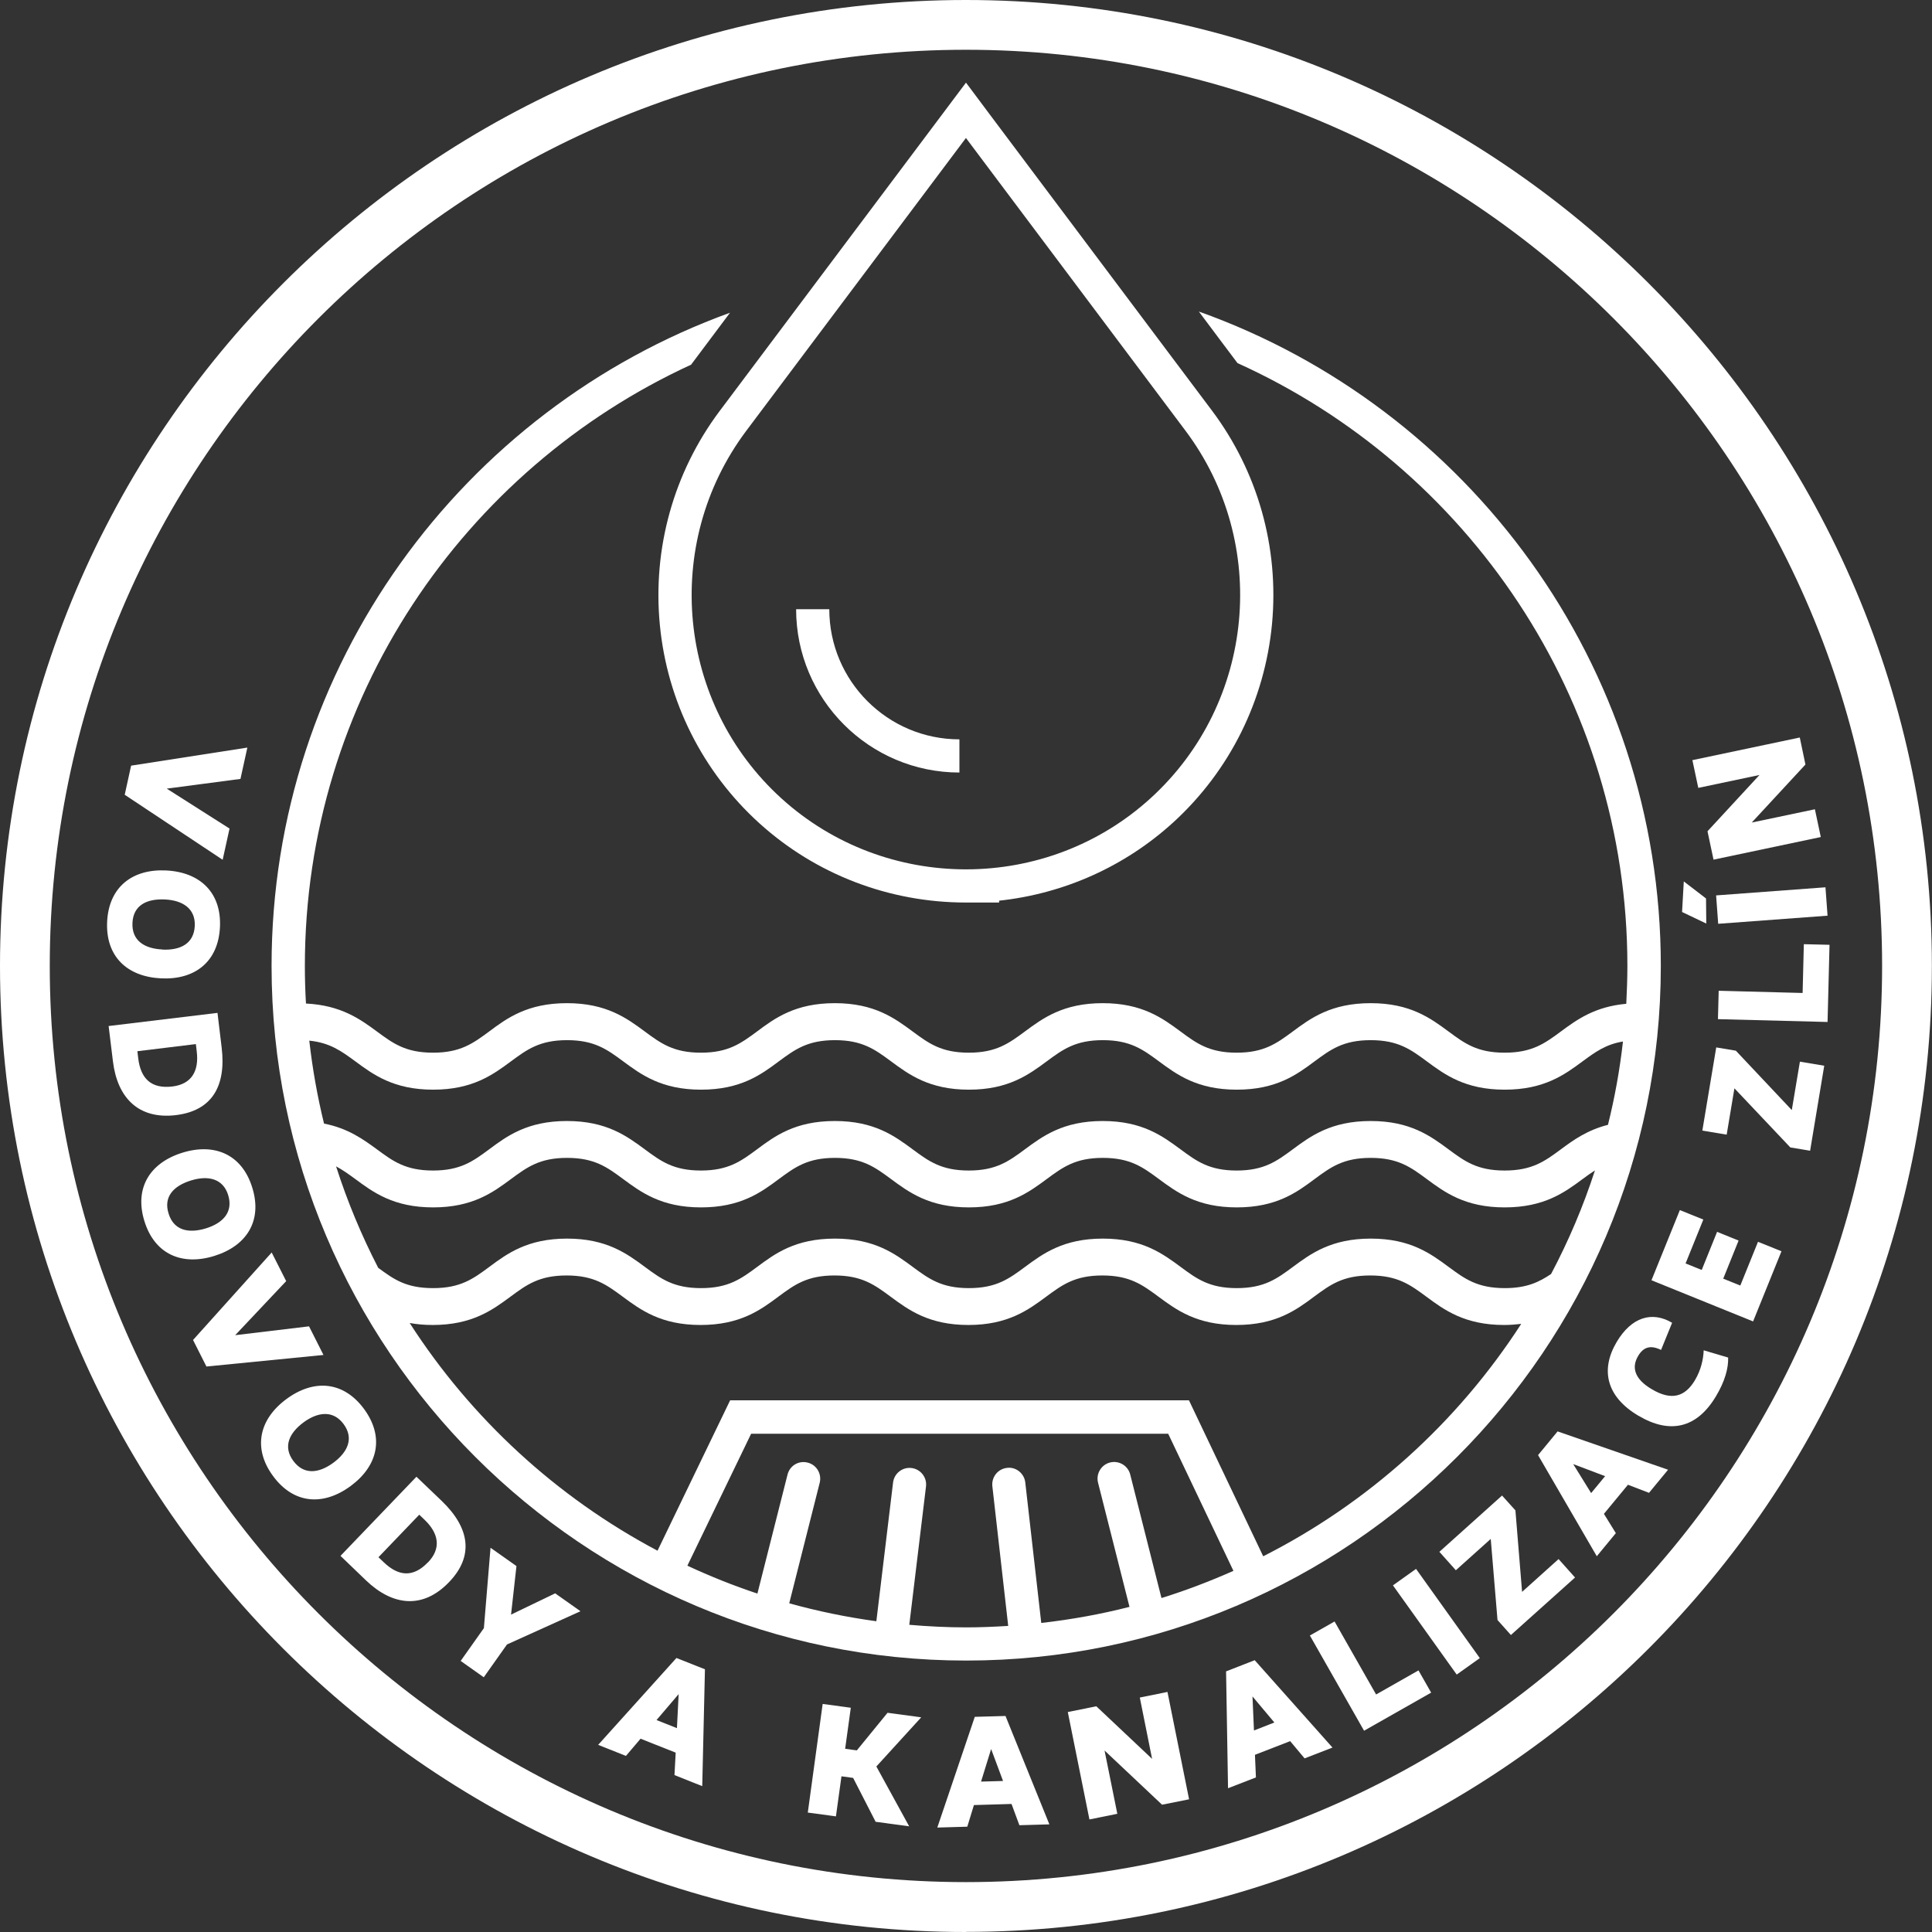
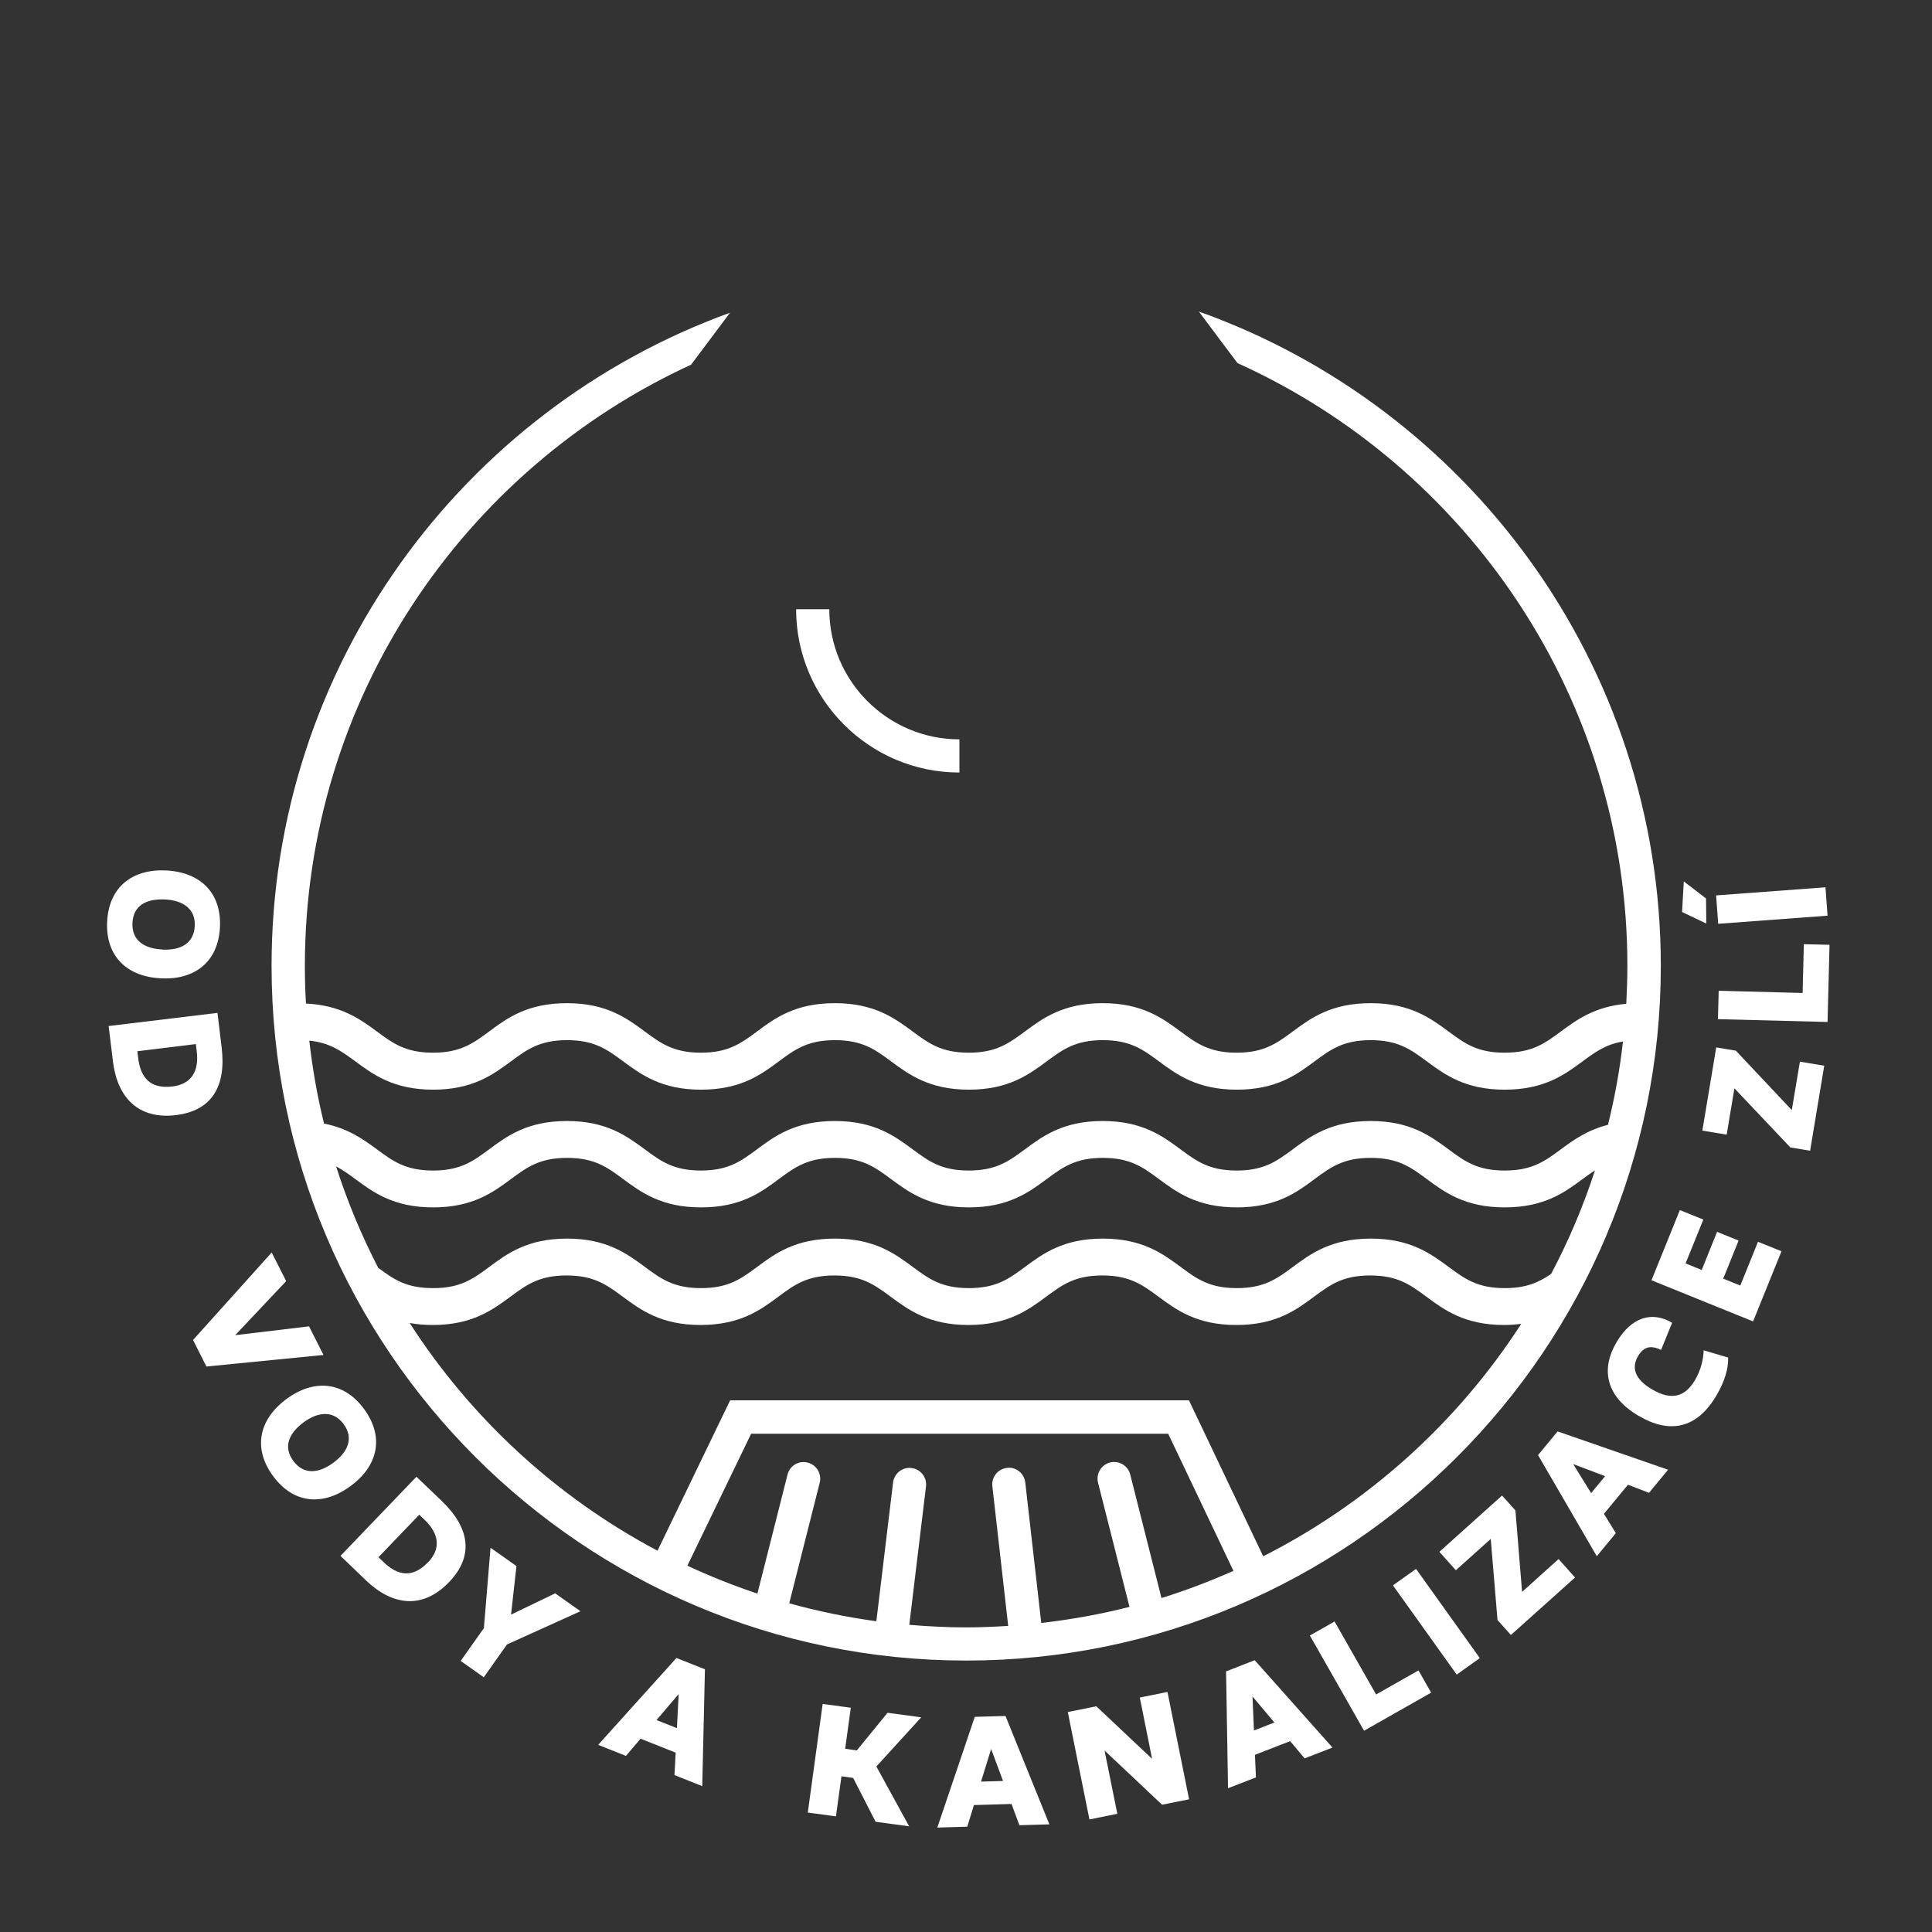
<svg xmlns="http://www.w3.org/2000/svg" id="Vrstva_2" viewBox="0 0 157.23 157.23">
  <rect x="0" y="0" width="157.23" height="157.23" fill="#333333" stroke="none" />
  <defs>
    <style>.cls-1{fill:white;}</style>
  </defs>
  <g id="Vrstva_1-2">
-     <path class="cls-1" d="M18.12,69.97l-7.97-5.29.52-2.37,9.46-1.47-.56,2.55-6,.79,5.11,3.25-.56,2.54Z" />
    <path class="cls-1" d="M13.53,70.84c2.76.14,4.51,1.81,4.37,4.62-.14,2.82-2.05,4.3-4.81,4.16-2.76-.14-4.51-1.8-4.37-4.62.14-2.81,2.05-4.3,4.81-4.16ZM13.21,77.28c1.48.07,2.57-.49,2.64-1.92.07-1.39-.95-2.09-2.43-2.16-1.48-.07-2.57.47-2.64,1.9-.07,1.43.95,2.1,2.43,2.17Z" />
    <path class="cls-1" d="M14.33,90.75c-3.07.37-4.78-1.42-5.14-4.38l-.35-2.87,8.86-1.07.34,2.83c.38,3.17-.82,5.14-3.72,5.49ZM14.03,88.42c1.55-.19,2.18-1.24,1.98-2.86l-.07-.59-4.76.58.07.59c.2,1.62,1.04,2.49,2.78,2.28Z" />
-     <path class="cls-1" d="M14.84,93.81c2.64-.82,4.86.15,5.69,2.84.84,2.7-.45,4.74-3.09,5.56-2.64.82-4.86-.14-5.69-2.84-.83-2.69.45-4.74,3.09-5.56ZM16.75,99.97c1.42-.44,2.24-1.34,1.82-2.71-.41-1.33-1.61-1.63-3.03-1.19-1.42.44-2.25,1.33-1.82,2.69.42,1.37,1.61,1.64,3.03,1.21Z" />
    <path class="cls-1" d="M26.32,110.27l-9.52.94-1.09-2.16,6.4-7.12,1.18,2.33-4.15,4.4,6.01-.72,1.17,2.32Z" />
    <path class="cls-1" d="M23.32,113.85c2.23-1.64,4.64-1.45,6.31.82,1.67,2.28,1.13,4.63-1.1,6.27s-4.64,1.46-6.31-.82c-1.67-2.27-1.13-4.63,1.1-6.27ZM27.13,119.04c1.19-.88,1.68-2,.83-3.15-.83-1.12-2.06-1.01-3.25-.14-1.19.88-1.69,1.99-.84,3.14.85,1.15,2.06,1.03,3.26.15Z" />
    <path class="cls-1" d="M36.54,128.76c-2.14,2.23-4.6,1.92-6.75-.14l-2.08-2,6.18-6.44,2.06,1.97c2.3,2.21,2.62,4.5.6,6.6ZM34.83,127.15c1.08-1.12.9-2.34-.28-3.47l-.43-.41-3.32,3.46.43.41c1.18,1.13,2.38,1.28,3.6,0Z" />
    <path class="cls-1" d="M47.23,131.13l-5.97,2.7-1.89,2.67-1.88-1.33,1.89-2.67.54-6.54,2.11,1.49-.44,3.95,3.59-1.73,2.04,1.44Z" />
    <path class="cls-1" d="M54.98,142.63l-2.85-1.13-1.19,1.4-2.26-.9,6.37-7.07,2.32.92-.22,9.51-2.26-.9.1-1.84ZM55.09,140.64l.14-2.77-1.8,2.11,1.66.66Z" />
    <path class="cls-1" d="M73.99,148.63l-2.73-.37-1.83-3.57-.95-.13-.45,3.26-2.29-.31,1.21-8.84,2.29.31-.46,3.34.95.13,2.5-3.06,2.74.37-3.65,4,2.67,4.87Z" />
    <path class="cls-1" d="M82.32,146.81l-3.06.09-.54,1.76-2.44.07,3.05-9.01,2.5-.07,3.57,8.82-2.44.07-.64-1.73ZM81.63,144.94l-.97-2.6-.82,2.65,1.78-.05Z" />
    <path class="cls-1" d="M95.01,137.69l1.76,8.74-2.2.44-4.68-4.41,1.04,5.15-2.27.46-1.76-8.74,2.32-.47,4.54,4.28-1-4.99,2.27-.46Z" />
    <path class="cls-1" d="M104.99,141.7l-2.86,1.11.08,1.84-2.27.88-.16-9.51,2.33-.91,6.33,7.11-2.27.88-1.18-1.41ZM103.71,140.18l-1.78-2.12.12,2.77,1.66-.65Z" />
    <path class="cls-1" d="M115.44,135.94l1.03,1.81-5.46,3.1-4.41-7.75,2.01-1.14,3.38,5.94,3.45-1.96Z" />
    <path class="cls-1" d="M113.36,129.02l1.88-1.34,5.19,7.26-1.88,1.34-5.19-7.26Z" />
    <path class="cls-1" d="M123.33,122.94l.54,6.61,2.97-2.67,1.34,1.5-5.22,4.68-1.09-1.22-.55-6.6-2.84,2.55-1.34-1.5,5.1-4.58,1.09,1.21Z" />
    <path class="cls-1" d="M132.48,120.84l-1.95,2.36.97,1.57-1.55,1.88-4.78-8.23,1.59-1.93,8.99,3.12-1.55,1.88-1.72-.66ZM130.62,120.13l-2.59-.98,1.46,2.36,1.14-1.38Z" />
    <path class="cls-1" d="M133.36,115.23c-2.63-1.55-3.14-3.74-1.79-6.02,1.2-2.02,2.87-2.53,4.51-1.56l-.9,2.21c-.86-.42-1.44-.24-1.87.5-.54.91-.31,1.86,1.12,2.7,1.6.95,2.7.62,3.51-.74.49-.83.68-1.69.71-2.43l1.99.59c.03.88-.28,1.96-.98,3.13-1.56,2.64-3.77,3.11-6.29,1.62Z" />
    <path class="cls-1" d="M137.17,102.82l1.32.53,1.25-3.1,1.75.71-1.25,3.1,1.39.56,1.44-3.56,1.91.77-2.31,5.71-8.27-3.35,2.31-5.71,1.91.77-1.44,3.56Z" />
    <path class="cls-1" d="M141.27,85.51l4.55,4.83.66-3.94,1.98.33-1.15,6.92-1.61-.27-4.55-4.81-.63,3.77-1.98-.33,1.13-6.77,1.61.27Z" />
    <path class="cls-1" d="M146.81,76.84l2.08.05-.16,6.28-8.92-.23.06-2.31,6.83.18.1-3.97Z" />
    <path class="cls-1" d="M136.89,74.22l.14-2.49,1.81,1.39.02,2.04-1.97-.94ZM139.83,75.18l-.17-2.31,8.9-.66.17,2.31-8.9.66Z" />
-     <path class="cls-1" d="M137.74,61.86l8.73-1.84.46,2.2-4.37,4.72,5.14-1.08.48,2.26-8.73,1.84-.49-2.31,4.23-4.58-4.98,1.05-.48-2.26Z" />
    <path class="cls-1" d="M97.57,25.36c.55.74,1.11,1.48,1.66,2.22l1.48,1.97c18.69,8.45,31.73,27.26,31.73,49.06,0,1.04-.04,2.06-.09,3.08-2.57.23-4.03,1.3-5.33,2.26-1.3.96-2.33,1.72-4.57,1.72s-3.26-.76-4.56-1.72c-1.46-1.08-3.12-2.31-6.34-2.31s-4.88,1.22-6.35,2.31c-1.3.96-2.33,1.72-4.56,1.72s-3.26-.76-4.56-1.72c-1.46-1.08-3.12-2.31-6.34-2.31s-4.88,1.23-6.34,2.31c-1.3.96-2.33,1.72-4.56,1.72s-3.26-.76-4.56-1.72c-1.46-1.08-3.12-2.31-6.34-2.31s-4.88,1.22-6.34,2.31c-1.3.96-2.33,1.72-4.56,1.72s-3.26-.76-4.56-1.72c-1.46-1.08-3.12-2.31-6.34-2.31s-4.88,1.22-6.34,2.31c-1.3.96-2.33,1.72-4.56,1.72s-3.26-.76-4.56-1.72c-1.37-1.01-2.93-2.14-5.78-2.28-.06-1.01-.09-2.03-.09-3.06,0-21.69,12.9-40.41,31.43-48.93l3.17-4.23c-21.74,7.88-37.31,28.73-37.31,53.16,0,31.17,25.36,56.53,56.53,56.53s56.53-25.36,56.53-56.53c0-24.52-15.7-45.44-37.58-53.25ZM94.52,130.04l-2.54-10.04c-.18-.72-.91-1.16-1.64-.98-.72.18-1.16.92-.98,1.64l2.56,10.11c-2.34.6-4.73,1.03-7.18,1.31l-1.3-11.43c-.08-.74-.76-1.29-1.49-1.19-.74.08-1.27.75-1.19,1.49l1.29,11.37c-1.14.07-2.28.12-3.43.12-1.56,0-3.1-.08-4.62-.21l1.36-11.26c.09-.74-.44-1.41-1.18-1.5-.74-.09-1.41.44-1.5,1.18l-1.36,11.29c-2.42-.33-4.79-.82-7.09-1.46l2.48-9.81c.18-.72-.25-1.46-.98-1.64-.73-.19-1.46.25-1.64.98l-2.45,9.68c-1.95-.65-3.85-1.41-5.7-2.27l5.19-10.74h33.94l5.31,11.16c-1.9.84-3.85,1.59-5.85,2.21ZM102.81,126.67l-6.05-12.71h-37.34l-5.91,12.24c-8.21-4.35-15.16-10.75-20.17-18.53.56.1,1.18.16,1.87.16,3.22,0,4.88-1.23,6.34-2.31,1.3-.96,2.33-1.72,4.56-1.72s3.26.76,4.56,1.72c1.46,1.08,3.12,2.31,6.34,2.31s4.88-1.22,6.34-2.31c1.3-.96,2.33-1.72,4.56-1.72s3.26.76,4.56,1.72c1.46,1.08,3.12,2.31,6.34,2.31s4.88-1.23,6.34-2.31c1.3-.96,2.33-1.72,4.56-1.72s3.26.76,4.56,1.72c1.46,1.08,3.12,2.31,6.34,2.31s4.88-1.22,6.34-2.31c1.3-.96,2.33-1.72,4.56-1.72s3.26.76,4.56,1.72c1.46,1.08,3.12,2.31,6.34,2.31.5,0,.96-.04,1.39-.09-5.19,8.03-12.45,14.59-21.03,18.93ZM126.23,103.68c-.99.67-2,1.15-3.77,1.15-2.23,0-3.26-.76-4.56-1.72-1.46-1.08-3.12-2.31-6.34-2.31s-4.88,1.22-6.35,2.31c-1.3.96-2.33,1.72-4.56,1.72s-3.26-.76-4.56-1.72c-1.46-1.08-3.12-2.31-6.34-2.31s-4.88,1.23-6.34,2.31c-1.3.96-2.33,1.72-4.56,1.72s-3.26-.76-4.56-1.72c-1.46-1.08-3.12-2.31-6.34-2.31s-4.88,1.22-6.34,2.31c-1.3.96-2.33,1.72-4.56,1.72s-3.26-.76-4.56-1.72c-1.46-1.08-3.12-2.31-6.34-2.31s-4.88,1.22-6.34,2.31c-1.3.96-2.33,1.72-4.56,1.72s-3.21-.73-4.47-1.65c-1.36-2.64-2.51-5.39-3.43-8.26.54.29,1.03.64,1.56,1.03,1.46,1.08,3.12,2.31,6.34,2.31s4.88-1.23,6.34-2.31c1.3-.96,2.33-1.72,4.56-1.72s3.26.76,4.56,1.72c1.46,1.08,3.12,2.31,6.34,2.31s4.88-1.22,6.34-2.31c1.3-.96,2.33-1.72,4.56-1.72s3.26.76,4.56,1.72c1.46,1.08,3.12,2.31,6.34,2.31s4.88-1.23,6.34-2.31c1.3-.96,2.33-1.72,4.56-1.72s3.26.76,4.56,1.72c1.46,1.08,3.12,2.31,6.34,2.31s4.88-1.22,6.34-2.31c1.3-.96,2.33-1.72,4.56-1.72s3.26.76,4.56,1.72c1.46,1.08,3.12,2.31,6.34,2.31s4.88-1.22,6.35-2.31c.34-.25.67-.49,1-.7-.95,2.93-2.15,5.75-3.57,8.43ZM130.86,91.54c-1.69.43-2.82,1.24-3.84,2-1.3.96-2.33,1.72-4.57,1.72s-3.26-.76-4.56-1.72c-1.46-1.08-3.12-2.31-6.34-2.31s-4.88,1.22-6.35,2.31c-1.3.96-2.33,1.72-4.56,1.72s-3.26-.76-4.56-1.72c-1.46-1.08-3.12-2.31-6.34-2.31s-4.88,1.23-6.34,2.31c-1.3.96-2.33,1.72-4.56,1.72s-3.26-.76-4.56-1.72c-1.46-1.08-3.12-2.31-6.34-2.31s-4.88,1.22-6.34,2.31c-1.3.96-2.33,1.72-4.56,1.72s-3.26-.76-4.56-1.72c-1.46-1.08-3.12-2.31-6.34-2.31s-4.88,1.22-6.34,2.31c-1.3.96-2.33,1.72-4.56,1.72s-3.26-.76-4.56-1.72c-1.12-.82-2.36-1.72-4.31-2.1-.54-2.2-.94-4.45-1.2-6.75,1.68.17,2.61.85,3.74,1.68,1.46,1.08,3.12,2.31,6.34,2.31s4.88-1.23,6.34-2.31c1.3-.96,2.33-1.72,4.56-1.72s3.26.76,4.56,1.72c1.46,1.08,3.12,2.31,6.34,2.31s4.88-1.22,6.34-2.31c1.3-.96,2.33-1.72,4.56-1.72s3.26.76,4.56,1.72c1.46,1.08,3.12,2.31,6.34,2.31s4.88-1.23,6.34-2.31c1.3-.96,2.33-1.72,4.56-1.72s3.26.76,4.56,1.72c1.46,1.08,3.12,2.31,6.34,2.31s4.88-1.22,6.34-2.31c1.3-.96,2.33-1.72,4.56-1.72s3.26.76,4.56,1.72c1.46,1.08,3.12,2.31,6.34,2.31s4.88-1.22,6.35-2.31c1.02-.75,1.88-1.38,3.28-1.61-.26,2.31-.67,4.57-1.22,6.78Z" />
-     <path class="cls-1" d="M78.61,11.23c5.95,7.94,11.9,15.87,17.85,23.8,6.9,9.17,5.68,22.17-2.8,29.91-4.24,3.87-9.62,5.8-15.01,5.81h0s-.03,0-.04,0c-5.38,0-10.76-1.92-15-5.76-8.51-7.71-9.77-20.7-2.9-29.9l17.9-23.86M78.61,6.73l-2.16,2.88-17.9,23.86c-3.73,4.99-5.45,11.17-4.85,17.39.6,6.22,3.48,11.95,8.09,16.13,4.6,4.17,10.57,6.46,16.82,6.46h2.7v-.15c5.28-.57,10.23-2.78,14.17-6.37,4.6-4.2,7.45-9.93,8.04-16.16.58-6.23-1.16-12.39-4.9-17.37l-2.59-3.45c-5.09-6.78-10.18-13.56-15.26-20.34l-2.16-2.89h0Z" />
-     <path class="cls-1" d="M78.61,157.23C35.27,157.23,0,121.96,0,78.61S35.27,0,78.61,0s78.61,35.27,78.61,78.61-35.27,78.61-78.61,78.61ZM78.61,4.05C37.5,4.05,4.05,37.5,4.05,78.61s33.45,74.56,74.56,74.56,74.56-33.45,74.56-74.56S119.73,4.05,78.61,4.05Z" />
    <path class="cls-1" d="M78.08,62.87c-7.33,0-13.29-5.96-13.29-13.29h2.7c0,5.84,4.75,10.59,10.59,10.59v2.7Z" />
  </g>
</svg>